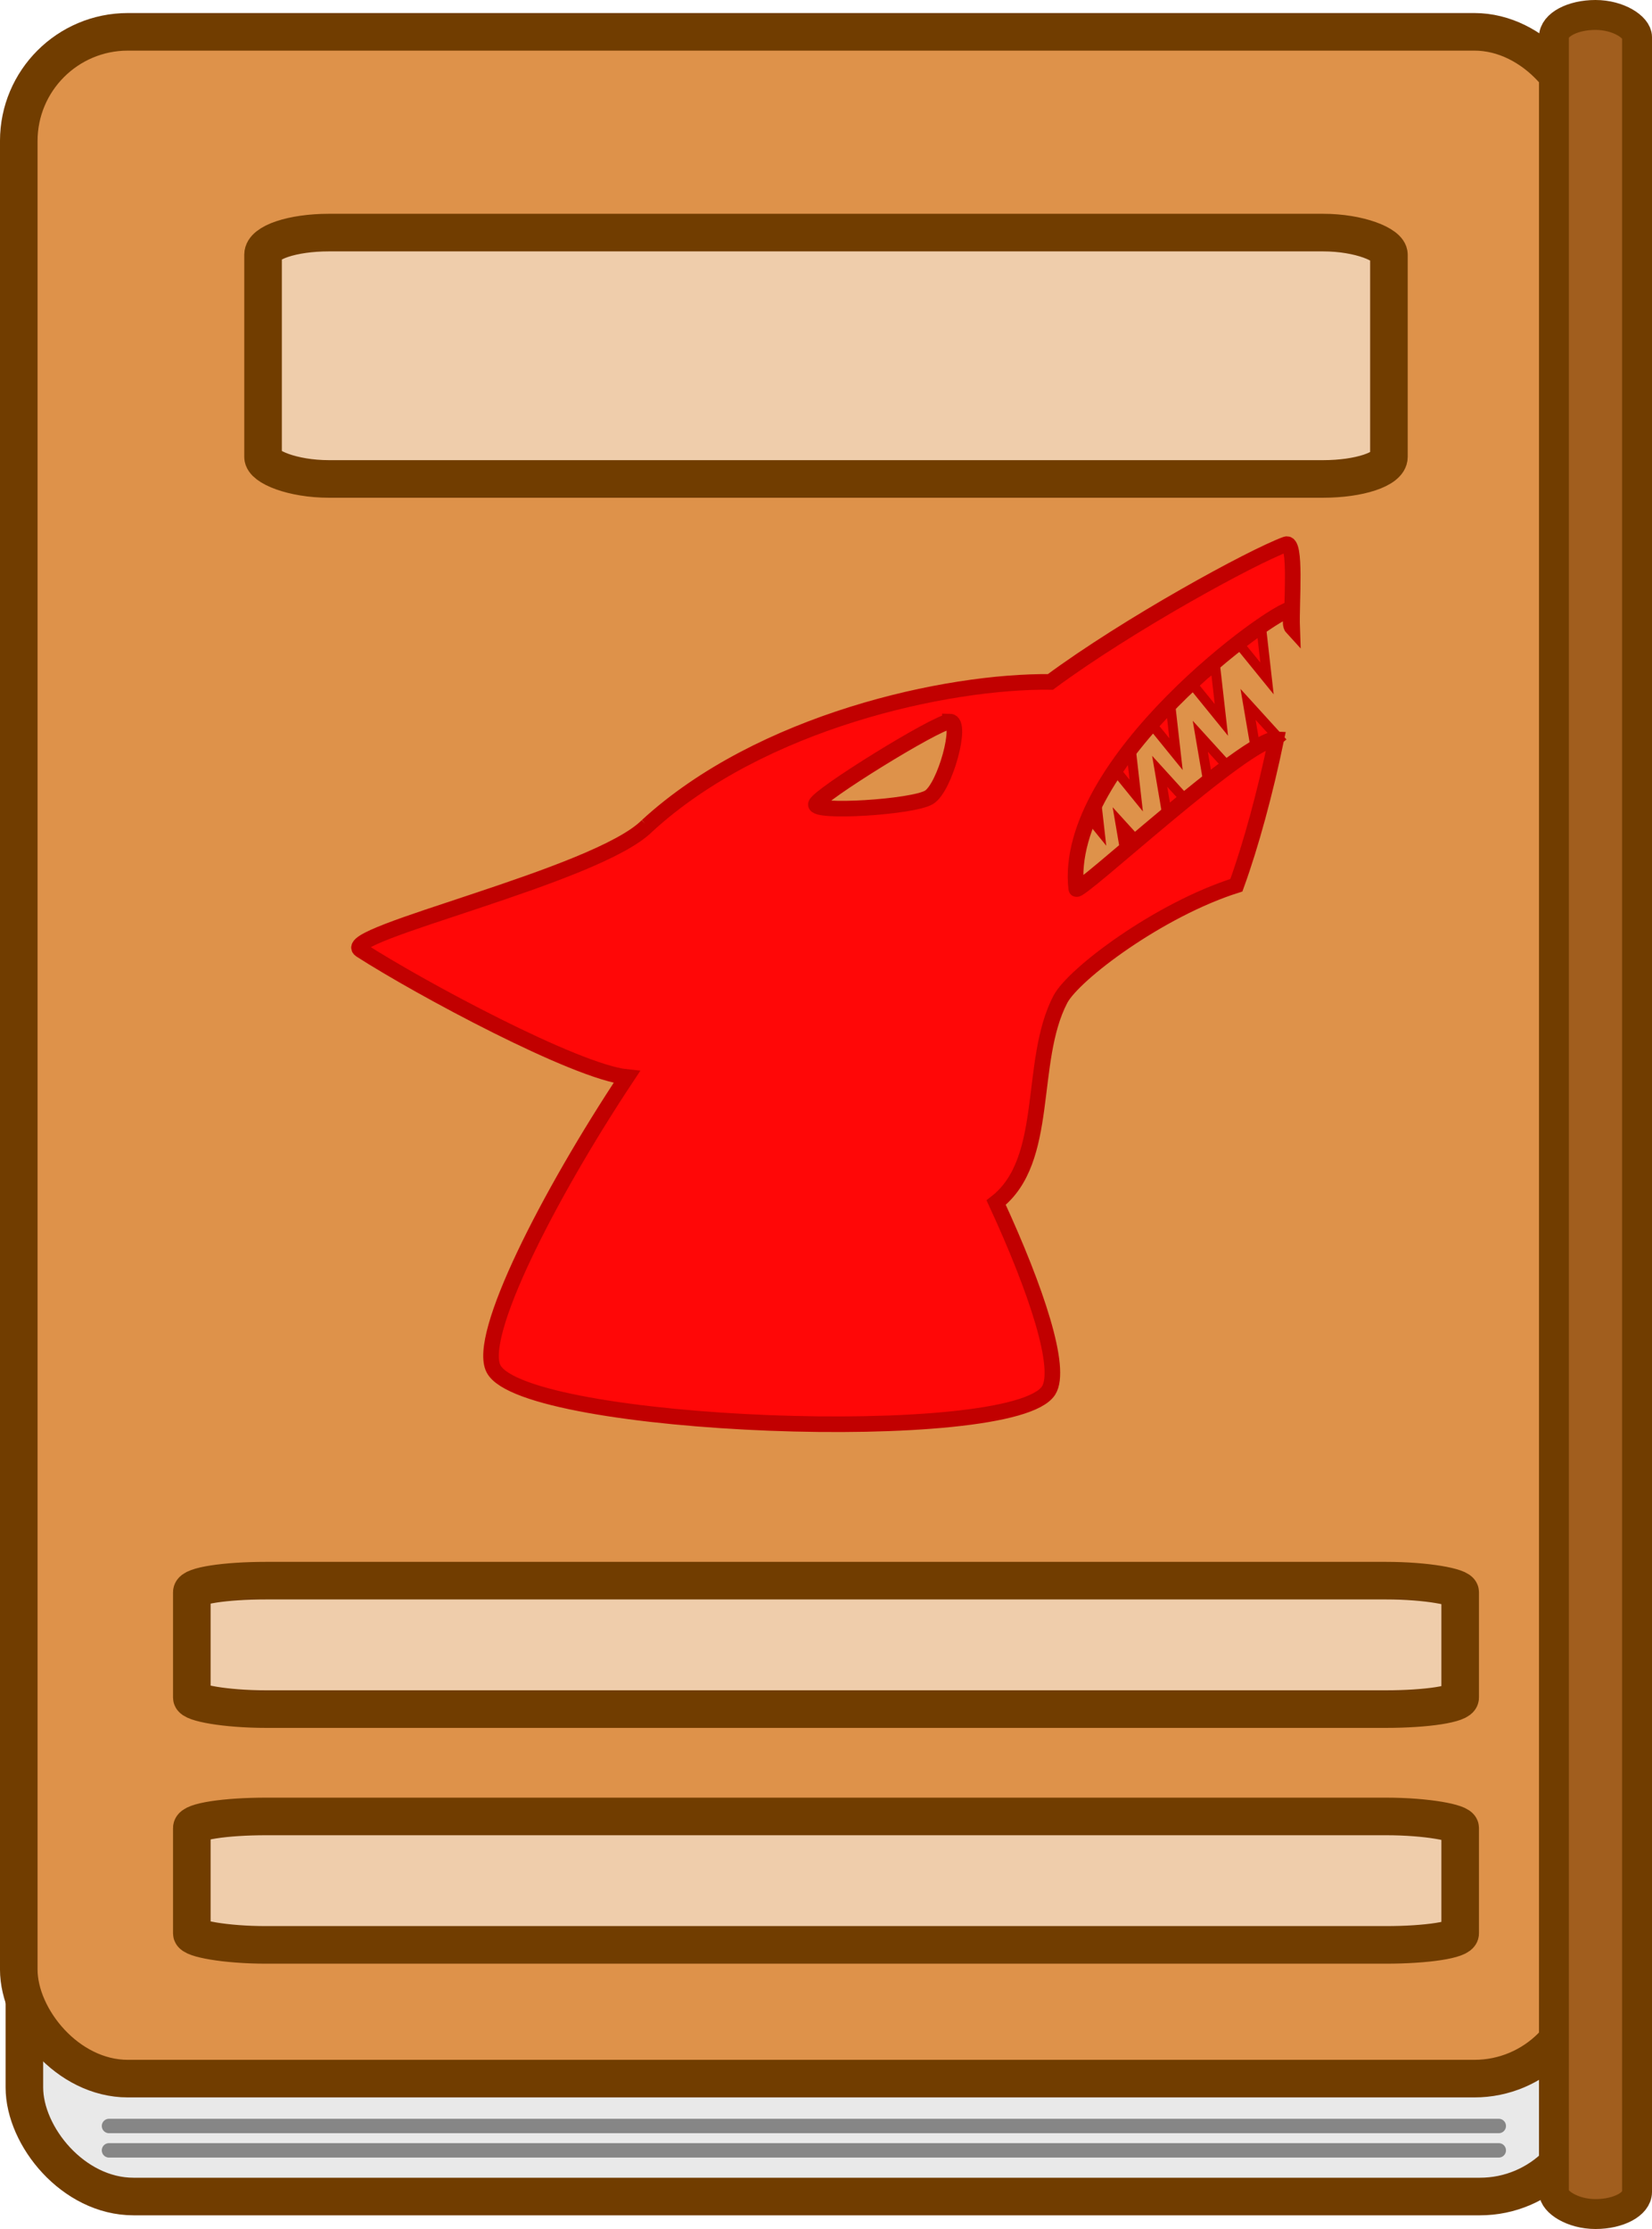
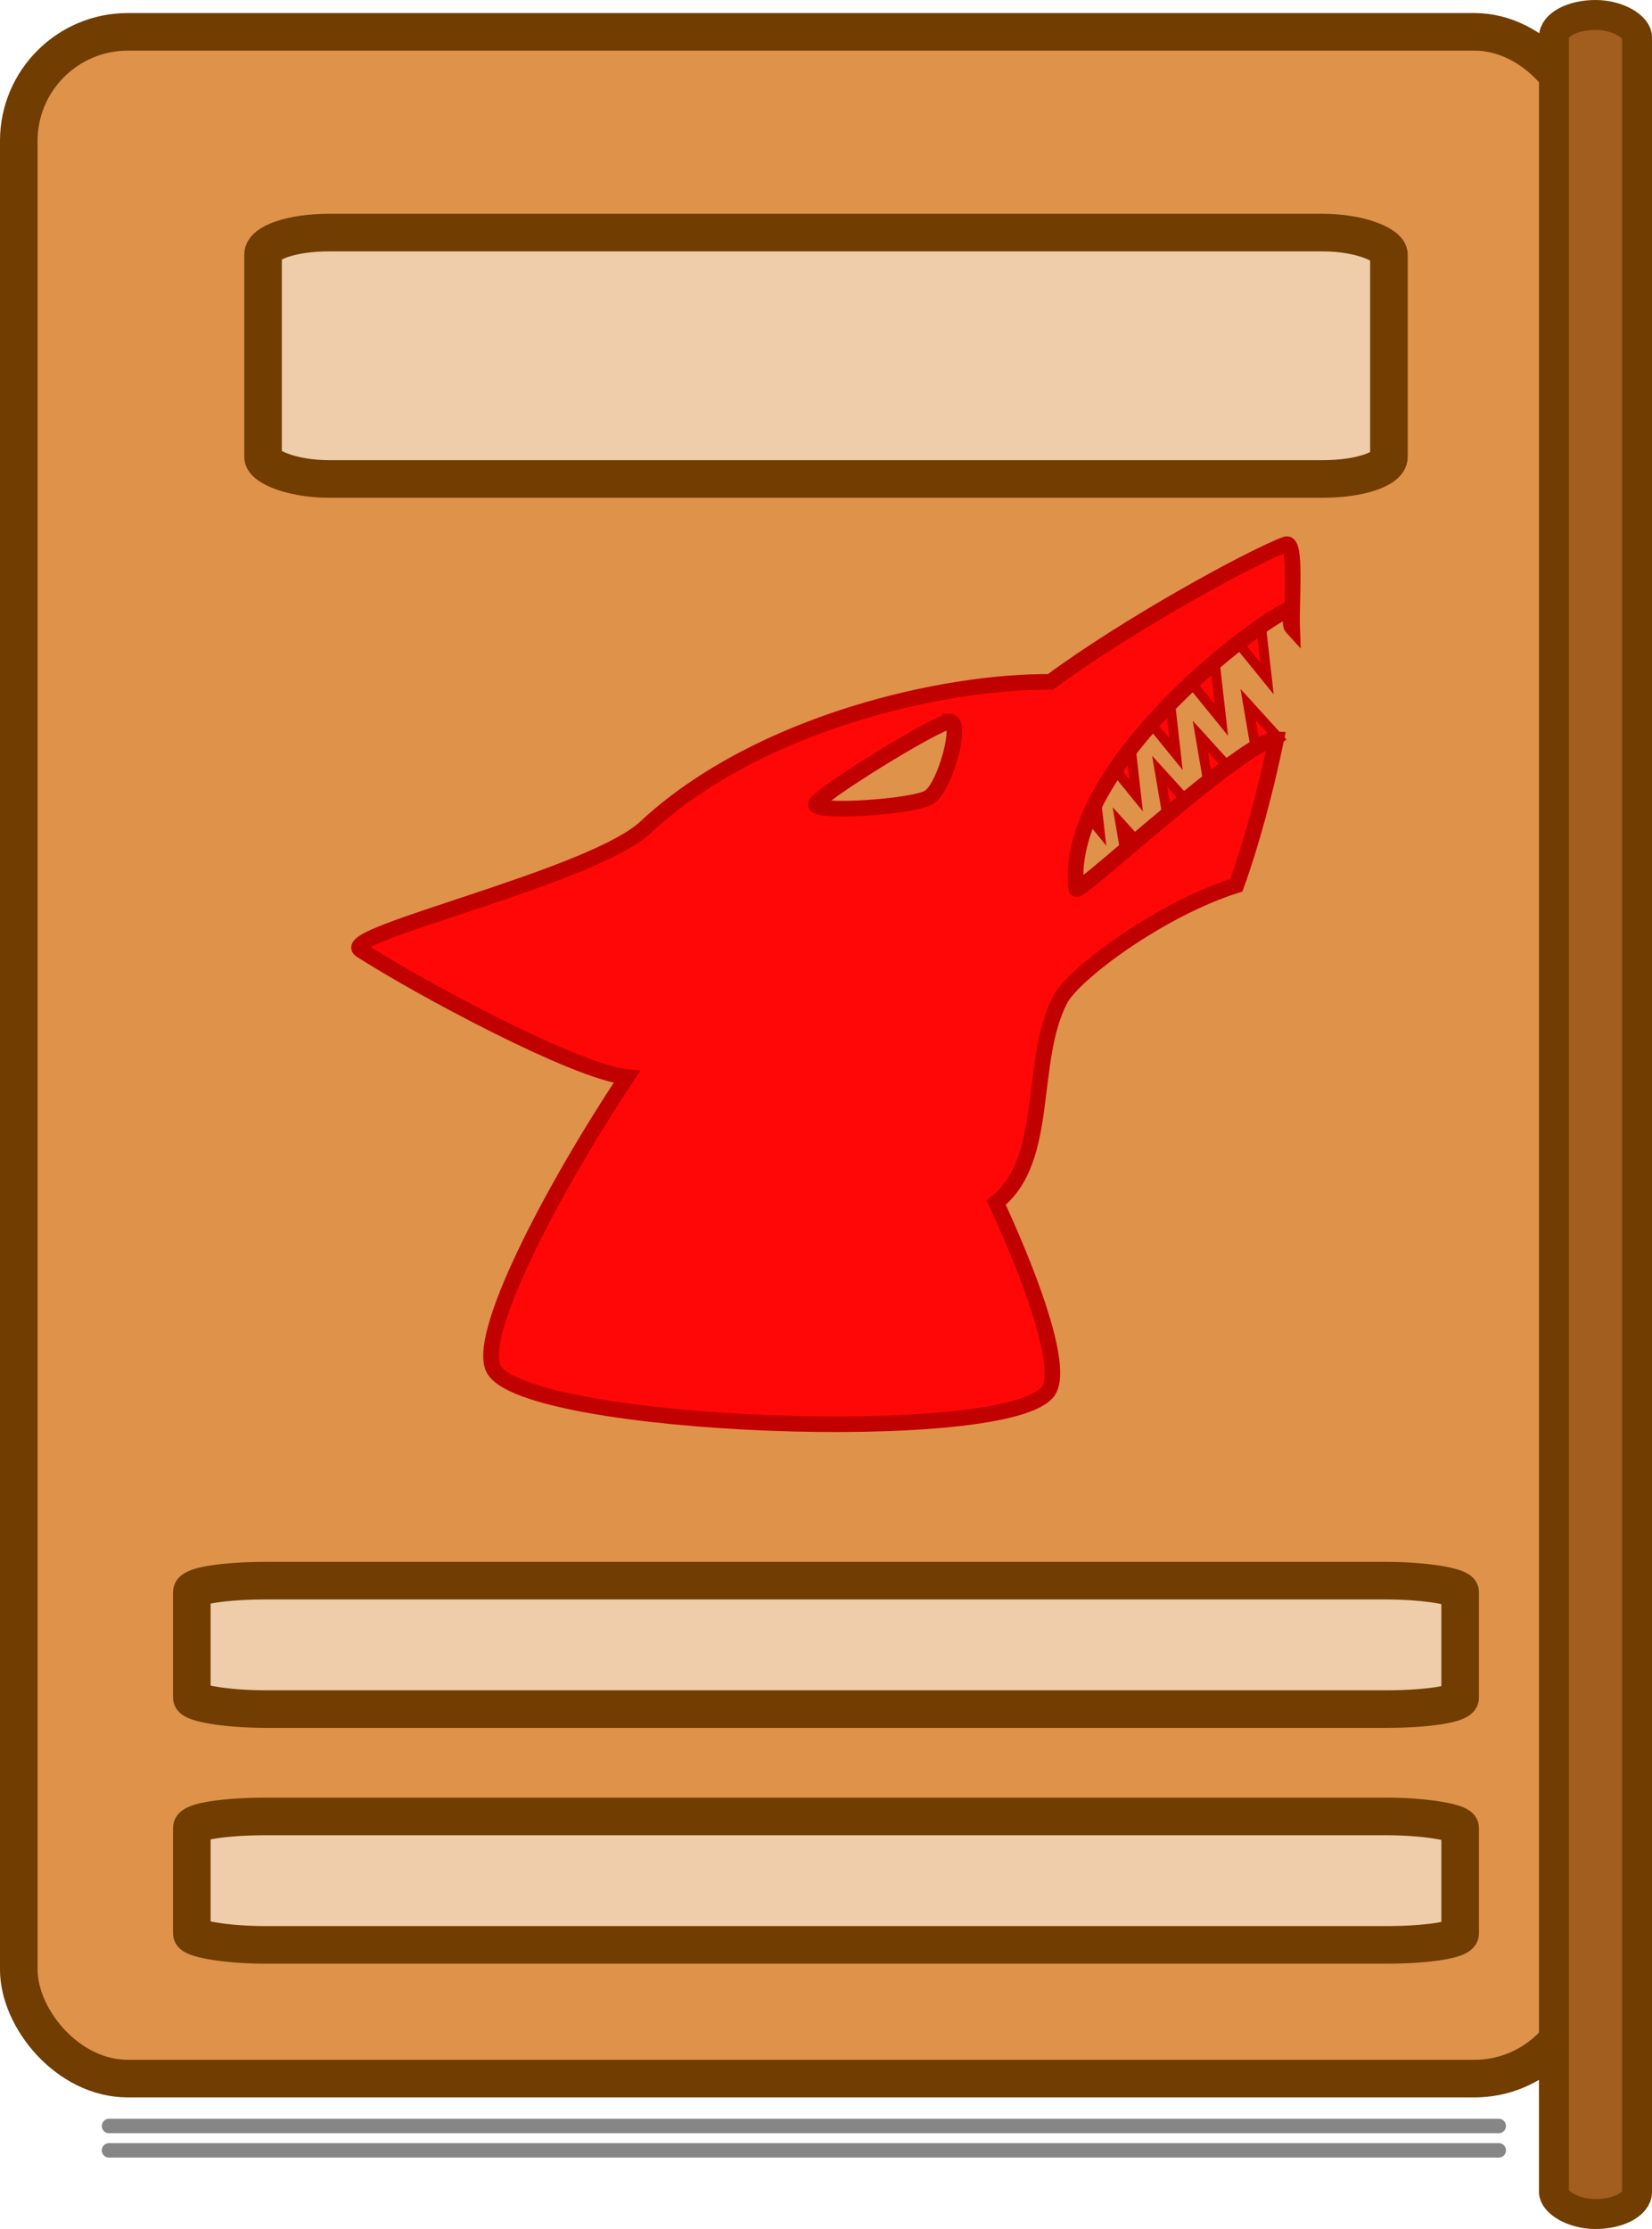
<svg xmlns="http://www.w3.org/2000/svg" width="68.629mm" height="92.568mm" viewBox="0 0 68.629 92.568" version="1.1" id="svg1" xml:space="preserve">
  <defs id="defs1" />
  <g id="layer3" transform="translate(-379.334,-1016.99)">
    <g id="g32">
      <g id="g30-8" transform="translate(-35.194,89.519)">
        <g id="g11-9">
-           <rect style="fill:#e9e9e9;fill-opacity:1;stroke:#713d00;stroke-width:1.561;stroke-opacity:1" id="rect7-7" width="65" height="85" x="415.541" y="933.689" ry="4.531" />
          <rect style="fill:#de924a;fill-opacity:1;stroke:#713d00;stroke-width:1.561;stroke-opacity:1" id="rect7-9-3" width="65" height="85" x="415.308" y="928.793" ry="4.531" />
        </g>
        <g id="g12-6" transform="translate(7.595,-0.658)">
          <path style="fill:none;stroke:#868686;stroke-width:0.6;stroke-linecap:round;stroke-linejoin:miter;stroke-dasharray:none;stroke-opacity:1" d="m 411.462,1016.418 h 57.734" id="path7-1" />
          <path style="fill:none;stroke:#868686;stroke-width:0.6;stroke-linecap:round;stroke-linejoin:miter;stroke-dasharray:none;stroke-opacity:1" d="m 411.462,1017.43 h 57.734" id="path7-7-2" />
        </g>
        <rect style="fill:#a15e1e;fill-opacity:1;stroke:#713d00;stroke-width:1.242;stroke-linecap:round;stroke-dasharray:none;stroke-opacity:1" id="rect12-9" width="3.453" height="91.325" x="479.083" y="928.092" ry="0.918" rx="1.726" />
      </g>
      <g id="g51-6" transform="translate(359.66,903.839)">
        <path style="fill:#ff0707;fill-opacity:1;stroke:#c10000;stroke-width:0.648;stroke-dasharray:none;stroke-opacity:1" id="path51-2" d="m 61.135,135.366 -2.977,-1.071 0.736,-1.79 z" transform="matrix(0.528,0.317,-0.326,0.524,84.159,51.014)" />
        <path style="fill:#ff0707;fill-opacity:1;stroke:#c10000;stroke-width:0.648;stroke-dasharray:none;stroke-opacity:1" id="path51-3-91" d="m 61.135,135.366 -2.977,-1.071 0.736,-1.79 z" transform="matrix(0.528,0.317,-0.326,0.524,82.264,52.736)" />
        <path style="fill:#ff0707;fill-opacity:1;stroke:#c10000;stroke-width:0.648;stroke-dasharray:none;stroke-opacity:1" id="path51-8-27" d="m 61.135,135.366 -2.977,-1.071 0.736,-1.79 z" transform="matrix(0.528,0.317,-0.326,0.524,80.379,54.158)" />
        <path style="fill:#ff0707;fill-opacity:1;stroke:#c10000;stroke-width:0.648;stroke-dasharray:none;stroke-opacity:1" id="path51-8-6-0" d="m 61.135,135.366 -2.977,-1.071 0.736,-1.79 z" transform="matrix(0.528,0.317,-0.326,0.524,78.726,55.878)" />
        <path style="fill:#ff0707;fill-opacity:1;stroke:#c10000;stroke-width:0.648;stroke-dasharray:none;stroke-opacity:1" id="path51-8-2-9" d="m 61.135,135.366 -2.977,-1.071 0.736,-1.79 z" transform="matrix(0.528,0.317,-0.326,0.524,77.204,57.3)" />
        <path style="fill:#ff0707;fill-opacity:1;stroke:#c10000;stroke-width:0.648;stroke-dasharray:none;stroke-opacity:1" id="path51-8-5-3" d="m 61.135,135.366 -2.977,-1.071 0.736,-1.79 z" transform="matrix(-0.545,-0.287,0.296,-0.542,59.461,238.232)" />
        <path style="fill:#ff0707;fill-opacity:1;stroke:#c10000;stroke-width:0.648;stroke-dasharray:none;stroke-opacity:1" id="path51-8-5-6-6" d="m 61.135,135.366 -2.977,-1.071 0.736,-1.79 z" transform="matrix(-0.545,-0.287,0.296,-0.542,61.101,236.097)" />
        <path style="fill:#ff0707;fill-opacity:1;stroke:#c10000;stroke-width:0.648;stroke-dasharray:none;stroke-opacity:1" id="path51-8-5-5-0" d="m 61.135,135.366 -2.977,-1.071 0.736,-1.79 z" transform="matrix(-0.545,-0.287,0.296,-0.542,62.788,234.641)" />
        <path style="fill:#ff0707;fill-opacity:1;stroke:#c10000;stroke-width:0.648;stroke-dasharray:none;stroke-opacity:1" id="path51-8-5-4-6" d="m 61.135,135.366 -2.977,-1.071 0.736,-1.79 z" transform="matrix(-0.545,-0.287,0.296,-0.542,64.772,233.318)" />
        <path id="path49-2" style="fill:#ff0707;fill-opacity:1;stroke:#c10000;stroke-width:0.648" d="m 46.561,147.442 c -2.08,2.097 -12.907,4.514 -11.908,5.157 2.468,1.587 8.931,5.058 11.06,5.281 -3.274,4.94 -6.245,10.768 -5.534,12.119 1.291,2.45 21.583,3.237 23.059,0.894 0.571,-0.907 -0.497,-4.154 -2.181,-7.801 2.271,-1.763 1.317,-5.85 2.666,-8.438 0.547,-1.05 4.11,-3.729 7.313,-4.74 0.615,-1.69 1.208,-3.895 1.658,-6.064 -1.199,-0.077 -8.274,6.522 -8.31,6.214 -0.601,-5.242 8.261,-11.65 8.951,-11.622 0.039,0.002 -0.131,0.613 0.018,0.775 -0.038,-1.062 0.189,-3.627 -0.258,-3.462 -1.424,0.525 -6.556,3.329 -9.784,5.715 -4.303,-0.047 -12.032,1.638 -16.752,5.974 z m 12.575,-4.326 c 0.54,0.009 -0.202,2.736 -0.864,3.145 -0.666,0.412 -4.804,0.665 -4.702,0.287 0.102,-0.377 4.988,-3.397 5.553,-3.431 0.004,-2.7e-4 0.009,-5.9e-4 0.013,-5.2e-4 z" />
      </g>
      <rect style="fill:#efcdab;fill-opacity:1;stroke:#713d00;stroke-width:1.561;stroke-linecap:round;stroke-dasharray:none;stroke-opacity:1" id="rect30" width="46.772" height="10.231" x="390.262" y="1026.649" rx="2.736" ry="0.914" />
      <rect style="fill:#efcdab;fill-opacity:1;stroke:#713d00;stroke-width:1.561;stroke-linecap:round;stroke-dasharray:none;stroke-opacity:1" id="rect30-7" width="52.691" height="5.334" x="387.303" y="1082.632" rx="3.083" ry="0.477" />
      <rect style="fill:#efcdab;fill-opacity:1;stroke:#713d00;stroke-width:1.561;stroke-linecap:round;stroke-dasharray:none;stroke-opacity:1" id="rect30-7-3" width="52.691" height="5.334" x="387.303" y="1092.424" rx="3.083" ry="0.477" />
    </g>
  </g>
</svg>